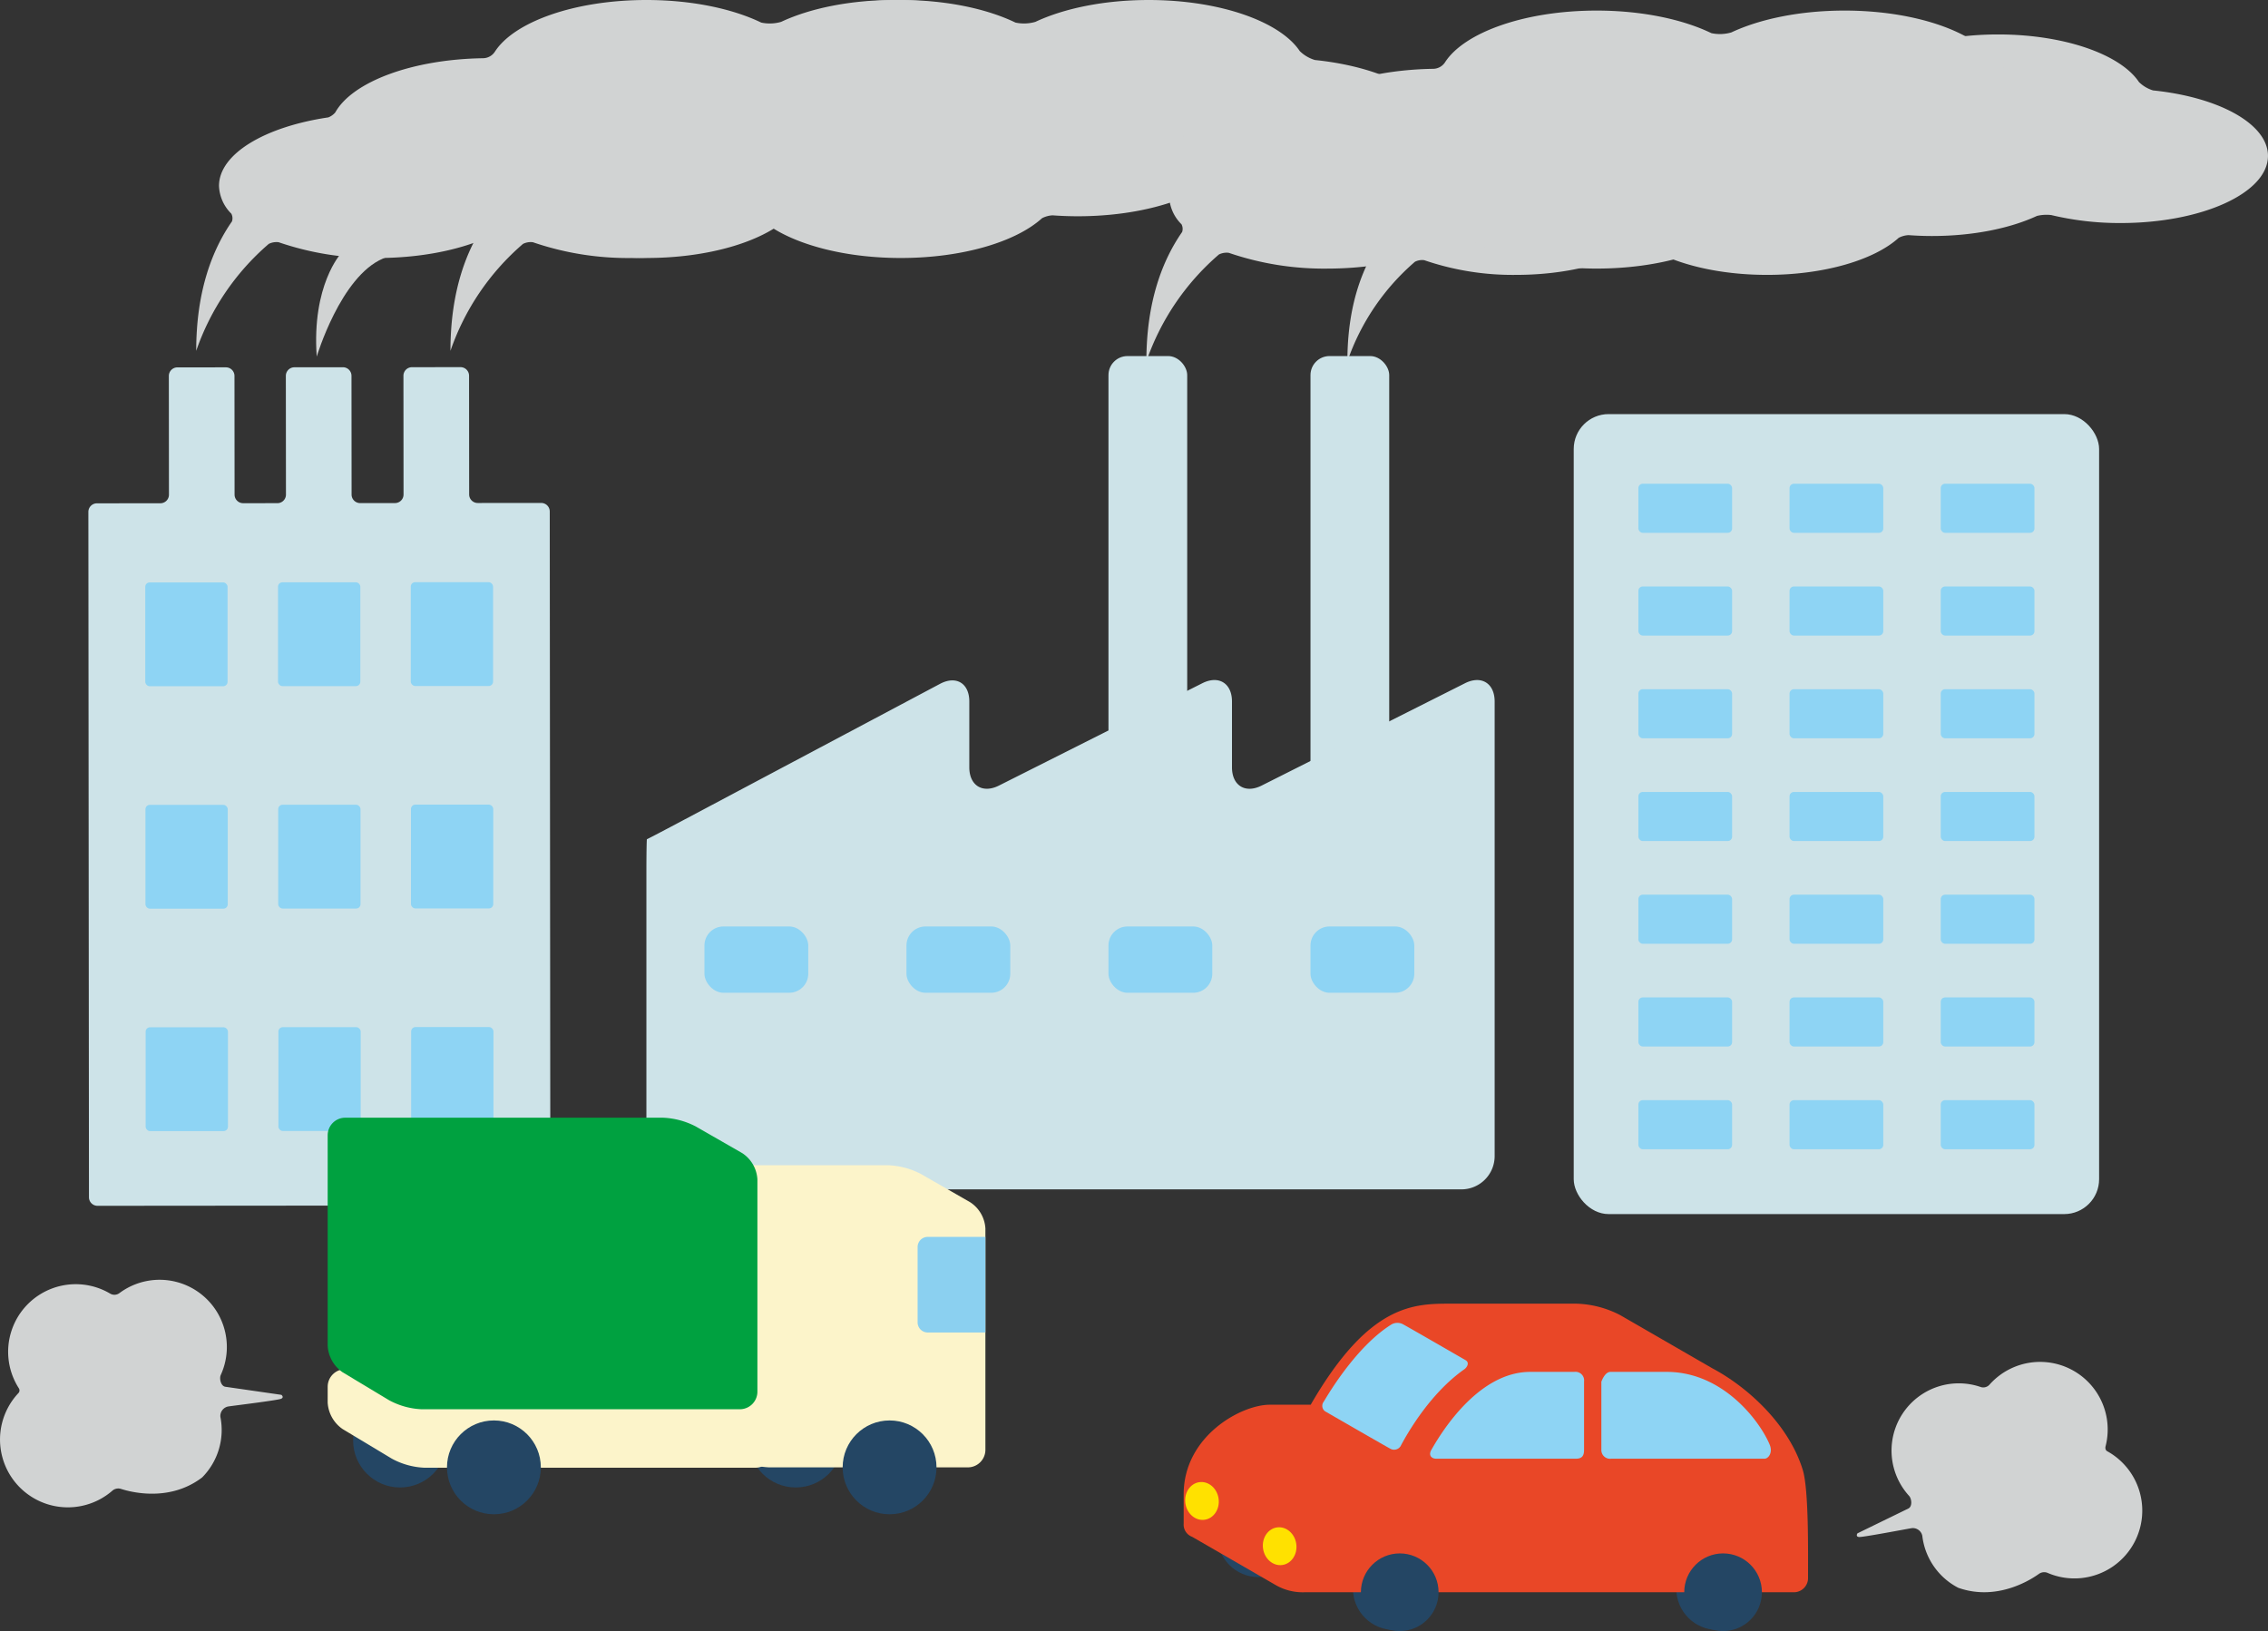
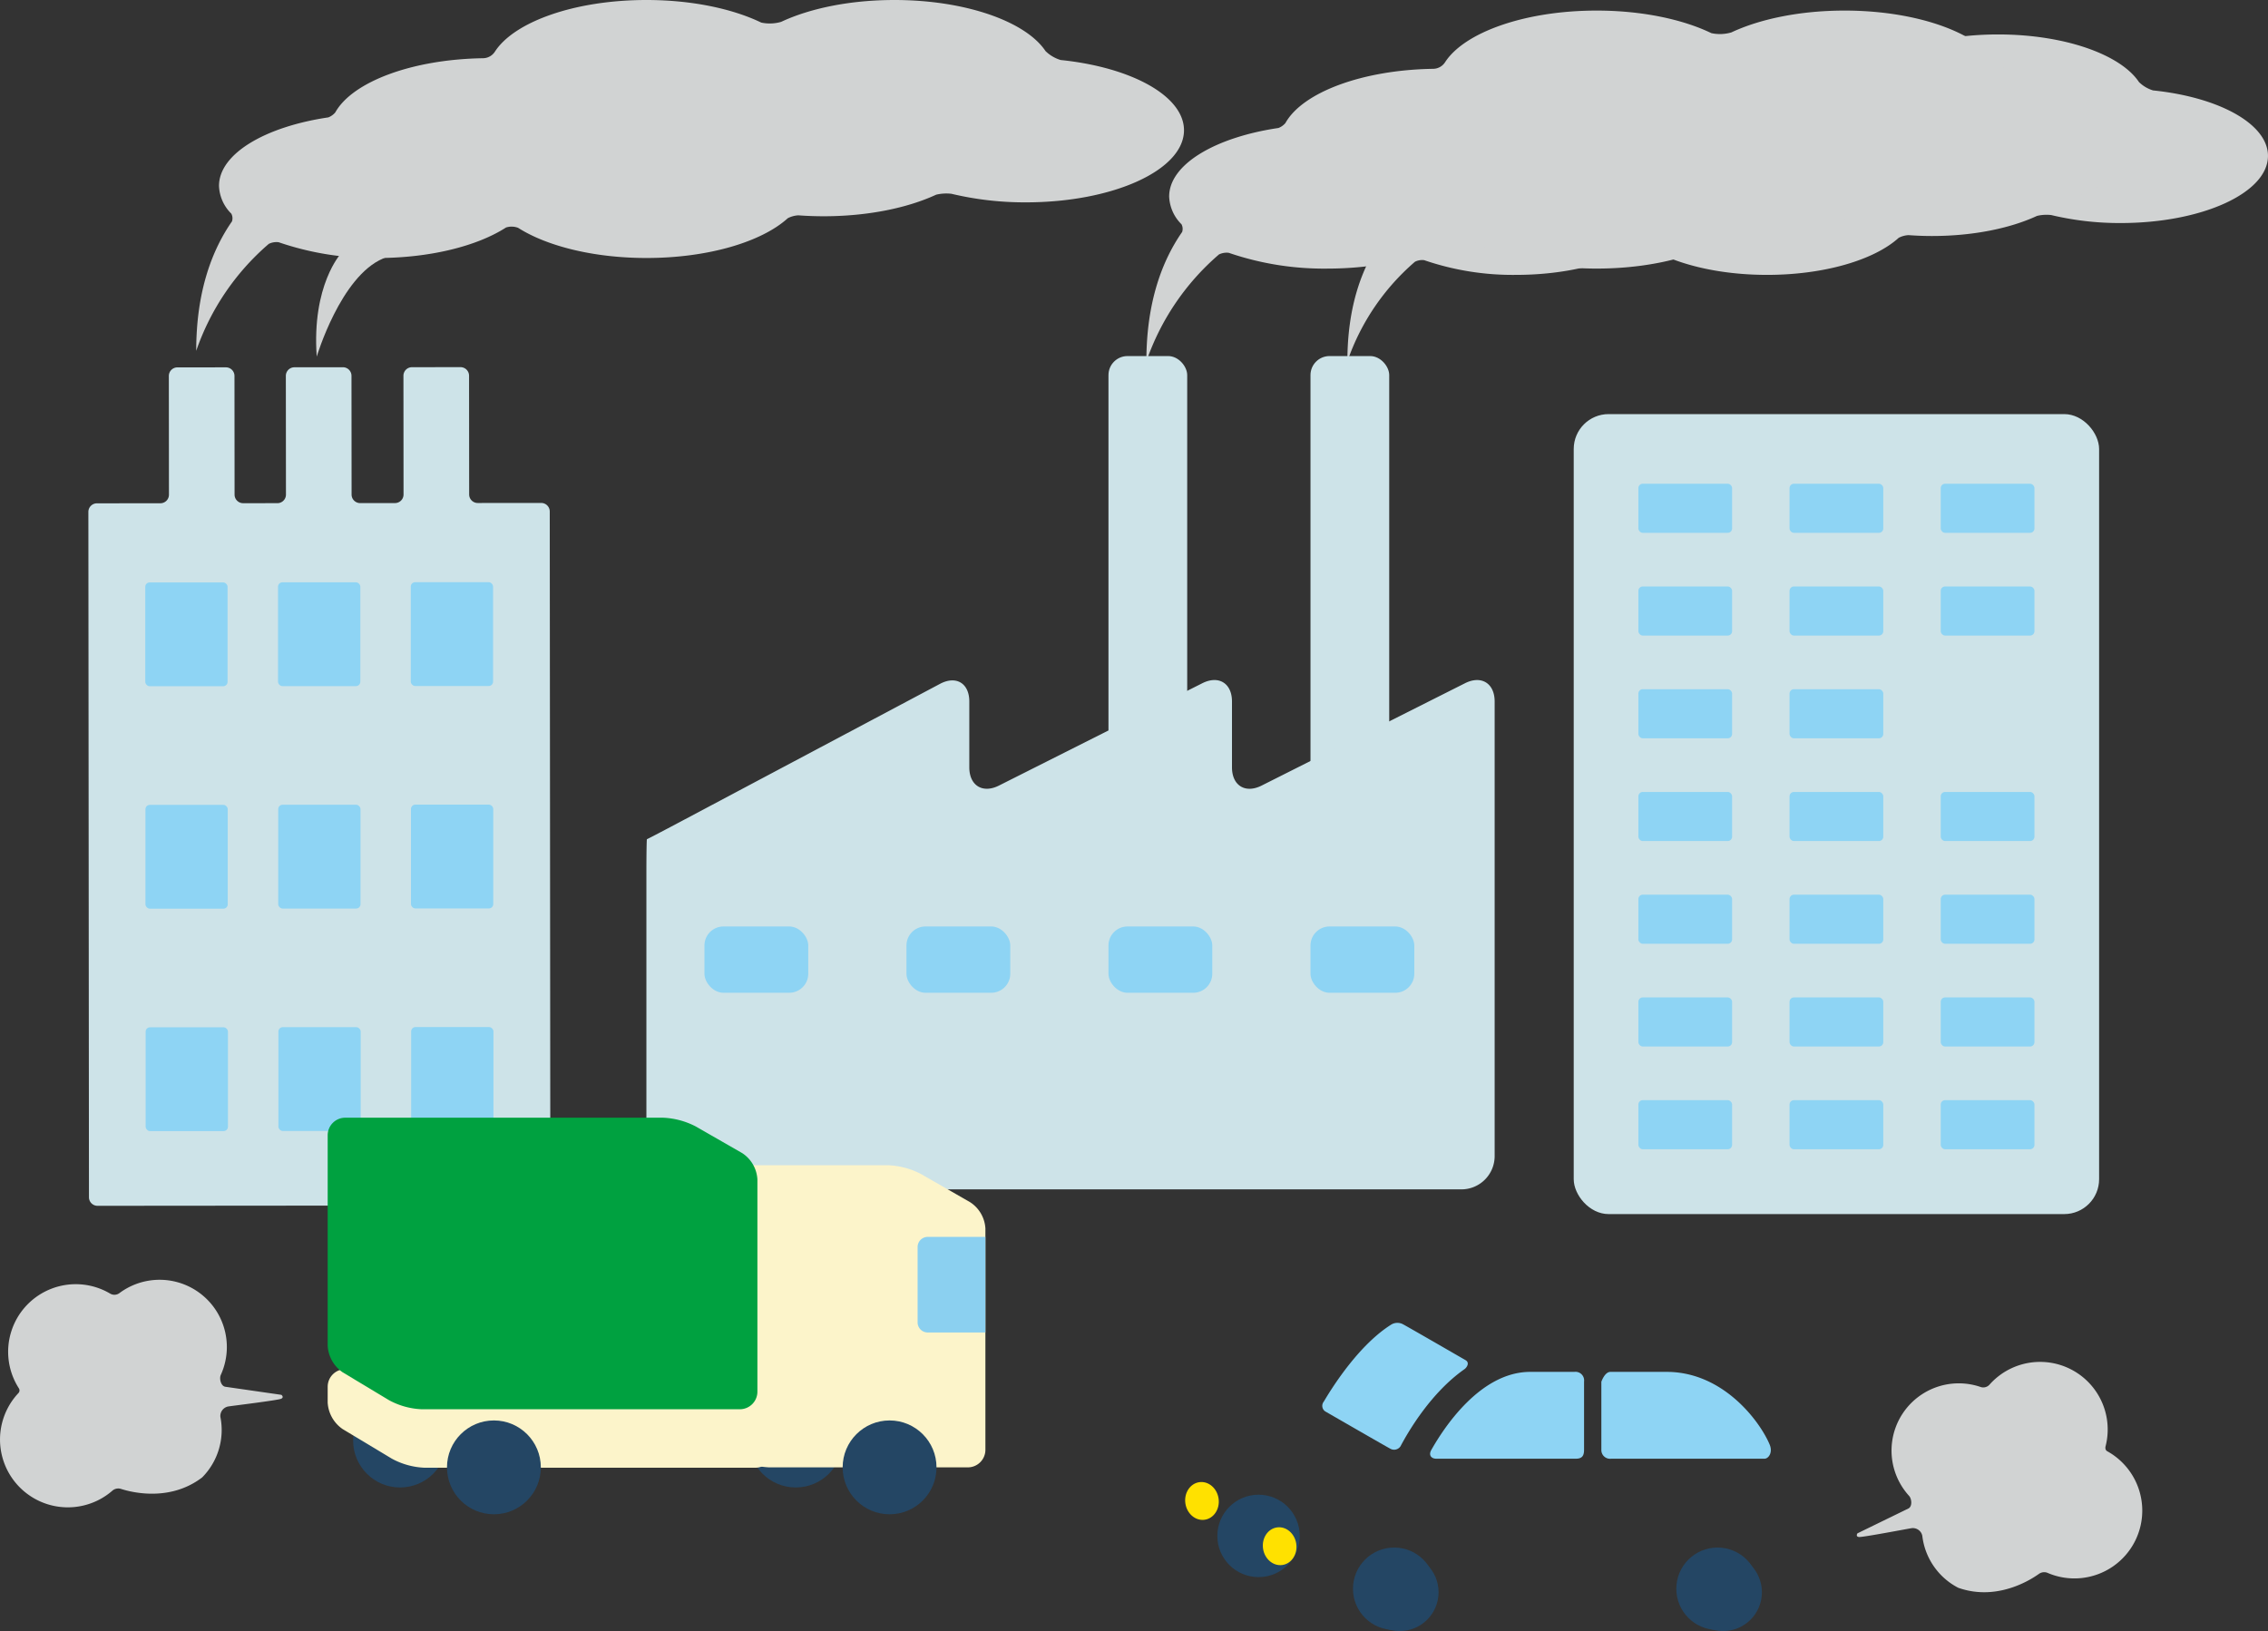
<svg xmlns="http://www.w3.org/2000/svg" width="520" height="374">
  <rect width="100%" height="100%" fill="#333333" stroke="none" />
  <g data-name="グループ 58174">
    <path data-name="パス 6640" d="M490.414 18.81c-4.215-6.315-17.067-10.913-32.294-10.913-9.5 0-18.062 1.793-24.2 4.67a8.691 8.691 0 01-4.255.154c-6.154-2.968-14.854-4.824-24.519-4.825-15.337 0-28.274 4.663-32.4 11.048a3.069 3.069 0 01-2.517 1.393c-15.269.229-27.958 5.082-31.589 11.585a3.692 3.692 0 01-1.491 1.058c-13.549 2-23.353 7.8-23.353 14.644a8.8 8.8 0 002.635 5.931 2.106 2.106 0 01.139 1.647c-4.192 6.034-7.645 14.847-7.645 27.664a52.821 52.821 0 0115.5-22.853 3.693 3.693 0 012.107-.356 62.618 62.618 0 0021.044 3.372c11.391 0 21.437-2.579 27.553-6.52a3.943 3.943 0 012.568.07c6.125 3.9 16.12 6.45 27.444 6.45 13.212 0 24.638-3.461 30.189-8.5a5.517 5.517 0 012.249-.613c1.757.129 3.559.2 5.4.2 9.426 0 17.93-1.769 24.056-4.609a9.323 9.323 0 013.277-.192 67.421 67.421 0 0015.9 1.828c18.658 0 33.782-6.9 33.782-15.4 0-7.34-11.27-13.464-26.343-15.01a7.818 7.818 0 01-3.237-1.923z" fill="#d1d3d3" />
    <path data-name="パス 6641" d="M457.561 14.135c-4.523-6.776-18.313-11.709-34.651-11.71-10.19 0-19.381 1.924-25.962 5.012a9.338 9.338 0 01-4.566.166c-6.6-3.185-15.939-5.177-26.308-5.177-16.457 0-30.338 5-34.761 11.854a3.291 3.291 0 01-2.7 1.5c-16.383.246-30 5.453-33.894 12.431a3.955 3.955 0 01-1.6 1.135c-14.537 2.151-25.058 8.367-25.058 15.712a9.436 9.436 0 002.829 6.364 2.268 2.268 0 01.148 1.768c-4.5 6.474-8.2 15.93-8.2 29.683a56.681 56.681 0 0116.634-24.522 3.96 3.96 0 012.26-.381 67.2 67.2 0 0022.58 3.618c12.222 0 23-2.768 29.564-7a4.228 4.228 0 012.756.075c6.573 4.185 17.3 6.92 29.447 6.92 14.177 0 26.437-3.714 32.393-9.122a5.935 5.935 0 012.413-.658q2.829.209 5.791.212c10.115 0 19.24-1.9 25.812-4.945a9.993 9.993 0 013.517-.205 72.4 72.4 0 0017.059 1.961c20.019 0 36.248-7.4 36.248-16.53 0-7.876-12.092-14.447-28.266-16.106a8.372 8.372 0 01-3.485-2.055z" fill="#d1d3d3" />
    <g data-name="グループ 58173" transform="translate(148.206 81.643)">
      <rect data-name="長方形 23724" width="18.052" height="104.488" rx="4.368" transform="translate(152.258)" fill="#cde3e8" />
      <rect data-name="長方形 23725" width="18.052" height="104.488" rx="4.368" transform="translate(105.941)" fill="#cde3e8" />
      <path data-name="パス 6642" d="M141.053 98.49c-3.737 1.881-6.794 0-6.794-4.186v-15.1c0-4.183-3.057-6.067-6.794-4.187l-46.637 23.47c-3.737 1.881-6.794 0-6.794-4.186v-15.1c0-4.183-3.023-6-6.718-4.038L6.968 107.214c-3.695 1.961-6.774 3.567-6.844 3.567s-.125 3.422-.125 7.605v65.084a7.628 7.628 0 007.606 7.605h179.272a7.628 7.628 0 007.605-7.605V79.207c0-4.183-3.057-6.067-6.794-4.187z" fill="#cde3e8" />
      <rect data-name="長方形 23726" width="23.801" height="15.204" rx="4.368" transform="translate(13.307 130.792)" fill="#8ed4f4" />
      <rect data-name="長方形 23727" width="23.801" height="15.204" rx="4.368" transform="translate(59.624 130.792)" fill="#8ed4f4" />
      <rect data-name="長方形 23728" width="23.801" height="15.204" rx="4.368" transform="translate(105.941 130.793)" fill="#8ed4f4" />
      <rect data-name="長方形 23729" width="23.801" height="15.204" rx="4.368" transform="translate(152.258 130.793)" fill="#8ed4f4" />
    </g>
  </g>
  <path data-name="パス 6643" d="M126.046 117.282a1.964 1.964 0 00-1.96-1.957l-14.558.012a1.965 1.965 0 01-1.96-1.958l-.023-27.235a1.965 1.965 0 00-1.96-1.958l-11.129.01a1.964 1.964 0 00-1.957 1.96l.023 27.236a1.964 1.964 0 01-1.958 1.96l-7.993.007a1.965 1.965 0 01-1.961-1.958l-.023-27.236a1.966 1.966 0 00-1.961-1.958l-11.129.01a1.965 1.965 0 00-1.958 1.961l.024 27.236a1.966 1.966 0 01-1.958 1.961l-7.861.007a1.966 1.966 0 01-1.961-1.957l-.023-27.237a1.965 1.965 0 00-1.961-1.957l-11.129.009a1.965 1.965 0 00-1.958 1.961l.023 27.235a1.965 1.965 0 01-1.958 1.961l-14.557.013a1.963 1.963 0 00-1.957 1.96l.134 157.163a1.965 1.965 0 001.961 1.957l101.864-.087a1.964 1.964 0 001.957-1.96z" fill="#cde3e8" />
  <g data-name="グループ 58178">
    <g data-name="グループ 58175">
      <rect data-name="長方形 23730" width="18.869" height="23.802" rx="1" fill="#8ed4f4" transform="translate(33.308 133.548)" />
    </g>
    <g data-name="グループ 58176">
      <rect data-name="長方形 23731" width="18.869" height="23.802" rx="1" fill="#8ed4f4" transform="translate(63.745 133.522)" />
    </g>
    <g data-name="グループ 58177">
      <rect data-name="長方形 23732" width="18.869" height="23.802" rx="1" fill="#8ed4f4" transform="translate(94.182 133.496)" />
    </g>
  </g>
  <g data-name="グループ 58182">
    <g data-name="グループ 58179">
      <rect data-name="長方形 23733" width="18.869" height="23.802" rx="1" fill="#8ed4f4" transform="translate(33.35 184.552)" />
    </g>
    <g data-name="グループ 58180">
      <rect data-name="長方形 23734" width="18.869" height="23.802" rx="1" fill="#8ed4f4" transform="translate(63.787 184.526)" />
    </g>
    <g data-name="グループ 58181">
      <rect data-name="長方形 23735" width="18.869" height="23.802" rx="1" fill="#8ed4f4" transform="translate(94.224 184.5)" />
    </g>
  </g>
  <g data-name="グループ 58186">
    <g data-name="グループ 58183">
      <rect data-name="長方形 23736" width="18.869" height="23.802" rx="1" fill="#8ed4f4" transform="translate(33.393 235.556)" />
    </g>
    <g data-name="グループ 58184">
      <rect data-name="長方形 23737" width="18.869" height="23.802" rx="1" fill="#8ed4f4" transform="translate(63.83 235.53)" />
    </g>
    <g data-name="グループ 58185">
      <rect data-name="長方形 23738" width="18.869" height="23.802" rx="1" fill="#8ed4f4" transform="translate(94.268 235.504)" />
    </g>
  </g>
-   <path data-name="パス 6644" d="M298.003 11.71C293.48 4.934 279.691.001 263.352.001c-10.19 0-19.38 1.923-25.962 5.011a9.336 9.336 0 01-4.565.165C226.225 1.993 216.886 0 206.516 0c-16.457 0-30.338 5-34.761 11.853a3.291 3.291 0 01-2.7 1.5c-16.384.246-30 5.453-33.894 12.431a3.96 3.96 0 01-1.6 1.135c-14.538 2.151-25.058 8.367-25.058 15.712a9.431 9.431 0 002.828 6.363 2.266 2.266 0 01.148 1.768c-4.5 6.474-8.2 15.93-8.2 29.683a56.68 56.68 0 0116.634-24.521 3.964 3.964 0 012.26-.382 67.182 67.182 0 0022.58 3.619c12.222 0 23-2.768 29.564-7a4.229 4.229 0 012.756.075c6.573 4.185 17.3 6.921 29.448 6.921 14.176 0 26.436-3.714 32.392-9.123a5.933 5.933 0 012.413-.658c1.886.139 3.82.211 5.791.211 10.114 0 19.239-1.9 25.812-4.945a10 10 0 013.516-.205 72.366 72.366 0 0017.059 1.961c20.02 0 36.248-7.4 36.248-16.53 0-7.876-12.092-14.447-28.266-16.105a8.383 8.383 0 01-3.483-2.053z" fill="#d1d3d3" />
  <path data-name="パス 6645" d="M239.712 11.71C235.19 4.934 221.4.001 205.061.001c-10.19 0-19.381 1.923-25.962 5.011a9.338 9.338 0 01-4.566.165C167.933 1.993 158.594 0 148.224 0c-16.456 0-30.338 5-34.76 11.853a3.293 3.293 0 01-2.7 1.5c-16.384.246-30 5.453-33.895 12.431a3.953 3.953 0 01-1.6 1.135c-14.537 2.151-25.058 8.367-25.058 15.712a9.434 9.434 0 002.828 6.363 2.268 2.268 0 01.149 1.768c-4.5 6.474-8.2 15.93-8.2 29.683a56.678 56.678 0 0116.634-24.521 3.968 3.968 0 012.261-.382 67.178 67.178 0 0022.58 3.619c12.223 0 23-2.768 29.564-7a4.229 4.229 0 012.756.075c6.573 4.185 17.3 6.921 29.447 6.921 14.177 0 26.437-3.714 32.393-9.123a5.927 5.927 0 012.413-.658q2.829.209 5.791.211c10.114 0 19.24-1.9 25.812-4.945a10.008 10.008 0 013.517-.205 72.36 72.36 0 0017.059 1.961c20.019 0 36.248-7.4 36.248-16.53 0-7.876-12.092-14.447-28.266-16.105a8.384 8.384 0 01-3.485-2.053z" fill="#d1d3d3" />
  <path data-name="パス 6646" d="M482.734 331.73a15.5 15.5 0 00-26.562-14.26 1.919 1.919 0 01-2.135.537 15.418 15.418 0 00-16.323 25c.6.665.784 2.433-.183 2.9l-11.658 5.683s-.5.742.331.839 10.74-1.806 12.118-2.028a2.221 2.221 0 012.417 1.742 15.432 15.432 0 008.232 11.926c9.483 3.361 17.63-2.575 18.47-3.154a2.078 2.078 0 011.948-.291 15.551 15.551 0 0013.8-27.833c-.133-.073-.555-.273-.455-1.061z" fill="#d1d3d3" />
  <path data-name="パス 6647" d="M4.307 318.307a15.5 15.5 0 0120.929-21.7 1.921 1.921 0 002.2-.141 15.418 15.418 0 0123.182 18.81c-.369.816 0 2.556 1.063 2.708l12.837 1.848s.7.554-.059.9-10.777 1.564-12.158 1.773a2.222 2.222 0 00-1.768 2.4 15.434 15.434 0 01-4.192 13.872c-8 6.1-17.573 2.937-18.55 2.643a2.082 2.082 0 00-1.944.318 15.551 15.551 0 01-21.648-22.282.885.885 0 00.108-1.149z" fill="#d1d3d3" />
  <g data-name="グループ 58188">
    <g data-name="グループ 58187" transform="translate(75.13 256.285)">
      <circle data-name="楕円形 377" cx="10.759" cy="10.759" transform="translate(96.552 63.27)" fill="#244664" r="10.759" />
      <circle data-name="楕円形 378" cx="10.759" cy="10.759" transform="translate(5.833 63.27)" fill="#244664" r="10.759" />
      <path data-name="パス 6648" d="M79.042 14.919a4.031 4.031 0 014.02-4.019h45.447a17.878 17.878 0 017.506 2l11.3 6.487a7.7 7.7 0 013.486 6.021v50.75a4.032 4.032 0 01-4.019 4.02h-45.554a17.133 17.133 0 01-7.464-2.072l-11.277-6.783a7.909 7.909 0 01-3.445-6.092z" fill="#fcf4ca" />
      <path data-name="パス 6649" d="M0 61.686a4.031 4.031 0 014.019-4.02h75.79a17.882 17.882 0 017.506 2l11.3 6.486a7.7 7.7 0 013.486 6.02v4.068a4.032 4.032 0 01-4.02 4.02H22.184a17.13 17.13 0 01-7.464-2.072L3.442 71.406a7.908 7.908 0 01-3.444-6.091z" fill="#fcf4ca" />
      <path data-name="パス 6650" d="M0 4.02A4.031 4.031 0 014.019.001h72.854a17.875 17.875 0 017.505 2L95.039 8.12a7.7 7.7 0 013.486 6.021v48.692a4.031 4.031 0 01-4.02 4.02H21.549a17.131 17.131 0 01-7.465-2.068l-10.641-6.4a7.907 7.907 0 01-3.444-6.091z" fill="#00a140" />
      <path data-name="パス 6651" d="M150.801 49.251h-13.229a2.322 2.322 0 01-2.316-2.316V29.648a2.323 2.323 0 012.316-2.316h13.229" fill="#8bd0f0" />
      <circle data-name="楕円形 379" cx="10.759" cy="10.759" transform="translate(118.071 69.419)" fill="#244664" r="10.759" />
      <circle data-name="楕円形 380" cx="10.759" cy="10.759" transform="translate(27.352 69.419)" fill="#244664" r="10.759" />
    </g>
  </g>
  <g data-name="グループ 58189" transform="translate(271.191 298.927)">
    <circle data-name="楕円形 381" cx="9.448" cy="9.448" transform="translate(113.148 55.919)" fill="#244664" r="9.448" />
    <circle data-name="楕円形 382" cx="9.448" cy="9.448" transform="translate(39.013 55.919)" fill="#244664" r="9.448" />
    <circle data-name="楕円形 383" cx="9.448" cy="9.448" transform="translate(7.917 43.805)" fill="#244664" r="9.448" />
-     <path data-name="パス 6652" d="M142.149 38.146c-3.135-10.257-12.4-18.88-20.695-23.3l-21.137-12.2A23.128 23.128 0 0090.208 0H61.64c-8.578 0-18.849-.142-32.316 23.173h-9.382c-6.623 0-19.741 7.244-19.741 20.523v6.705a2.982 2.982 0 001.942 3.06l19.22 11.1a12.383 12.383 0 006.59 1.61h112.1a3.249 3.249 0 003.3-3.316c-.004-5.82.185-20.149-1.204-24.709z" fill="#e94727" />
    <path data-name="パス 6653" d="M32.64 24.696c.654.375 14.31 8.258 14.957 8.574a1.757 1.757 0 002.318-.574c1.838-3.479 7.007-12.3 14.653-17.667.592-.416 1.247-1.51.262-2.075S51.37 5.175 50.376 4.668a2.726 2.726 0 00-2.5.074c-7.291 4.527-13.357 13.992-15.554 17.714a1.542 1.542 0 00.318 2.24z" fill="#8ed4f4" />
    <circle data-name="楕円形 384" cx="8.905" cy="8.905" transform="translate(40.83 57.263)" fill="#244664" r="8.905" />
    <circle data-name="楕円形 385" cx="8.905" cy="8.905" transform="translate(114.965 57.263)" fill="#244664" r="8.905" />
    <path data-name="パス 6654" d="M90.107 35.552H58.121c-1.1 0-1.843-.764-1.151-1.993 2.842-5.045 11.218-17.917 22.682-17.917h10.116a1.977 1.977 0 012.23 2.21v15.632c.004 1.342-.404 2.068-1.891 2.068z" fill="#8ed4f4" />
    <path data-name="パス 6655" d="M98.217 35.552h35.156c.884 0 1.955-1.38 1.177-3.245-2.2-5.264-10.609-16.665-23.6-16.665H98.043c-1.32 0-2.081 2.267-2.081 2.267v15.6a2 2 0 002.255 2.043z" fill="#8ed4f4" />
    <ellipse data-name="楕円形 386" cx="3.846" cy="4.352" rx="3.846" ry="4.352" transform="rotate(-8.1 375.026 -99.662)" fill="#ffe100" />
    <ellipse data-name="楕円形 387" cx="3.846" cy="4.352" rx="3.846" ry="4.352" transform="rotate(-8.1 292.856 20.918)" fill="#ffe100" />
  </g>
  <g data-name="グループ 58218" transform="translate(360.818 94.952)">
    <rect data-name="長方形 23739" width="120.46" height="183.434" rx="8" fill="#cde3e8" />
    <g data-name="グループ 58193">
      <g data-name="グループ 58190">
        <rect data-name="長方形 23740" width="21.488" height="11.256" rx="1" fill="#8ed4f4" transform="translate(14.825 15.967)" />
      </g>
      <g data-name="グループ 58191">
        <rect data-name="長方形 23741" width="21.488" height="11.256" rx="1" fill="#8ed4f4" transform="translate(49.486 15.967)" />
      </g>
      <g data-name="グループ 58192">
        <rect data-name="長方形 23742" width="21.488" height="11.256" rx="1" fill="#8ed4f4" transform="translate(84.147 15.967)" />
      </g>
    </g>
    <g data-name="グループ 58197">
      <g data-name="グループ 58194">
        <rect data-name="長方形 23743" width="21.488" height="11.256" rx="1" fill="#8ed4f4" transform="translate(14.825 39.525)" />
      </g>
      <g data-name="グループ 58195">
        <rect data-name="長方形 23744" width="21.488" height="11.256" rx="1" fill="#8ed4f4" transform="translate(49.486 39.525)" />
      </g>
      <g data-name="グループ 58196">
        <rect data-name="長方形 23745" width="21.488" height="11.256" rx="1" fill="#8ed4f4" transform="translate(84.147 39.525)" />
      </g>
    </g>
    <g data-name="グループ 58201">
      <g data-name="グループ 58198">
        <rect data-name="長方形 23746" width="21.488" height="11.256" rx="1" fill="#8ed4f4" transform="translate(14.825 63.082)" />
      </g>
      <g data-name="グループ 58199">
        <rect data-name="長方形 23747" width="21.488" height="11.256" rx="1" fill="#8ed4f4" transform="translate(49.486 63.082)" />
      </g>
      <g data-name="グループ 58200">
-         <rect data-name="長方形 23748" width="21.488" height="11.256" rx="1" fill="#8ed4f4" transform="translate(84.147 63.082)" />
-       </g>
+         </g>
    </g>
    <g data-name="グループ 58205">
      <g data-name="グループ 58202">
        <rect data-name="長方形 23749" width="21.488" height="11.256" rx="1" fill="#8ed4f4" transform="translate(14.825 86.639)" />
      </g>
      <g data-name="グループ 58203">
        <rect data-name="長方形 23750" width="21.488" height="11.256" rx="1" fill="#8ed4f4" transform="translate(49.486 86.639)" />
      </g>
      <g data-name="グループ 58204">
        <rect data-name="長方形 23751" width="21.488" height="11.256" rx="1" fill="#8ed4f4" transform="translate(84.147 86.639)" />
      </g>
    </g>
    <g data-name="グループ 58209">
      <g data-name="グループ 58206">
        <rect data-name="長方形 23752" width="21.488" height="11.256" rx="1" fill="#8ed4f4" transform="translate(14.825 110.197)" />
      </g>
      <g data-name="グループ 58207">
        <rect data-name="長方形 23753" width="21.488" height="11.256" rx="1" fill="#8ed4f4" transform="translate(49.486 110.197)" />
      </g>
      <g data-name="グループ 58208">
        <rect data-name="長方形 23754" width="21.488" height="11.256" rx="1" fill="#8ed4f4" transform="translate(84.147 110.197)" />
      </g>
    </g>
    <g data-name="グループ 58213">
      <g data-name="グループ 58210">
        <rect data-name="長方形 23755" width="21.488" height="11.256" rx="1" fill="#8ed4f4" transform="translate(14.825 133.754)" />
      </g>
      <g data-name="グループ 58211">
        <rect data-name="長方形 23756" width="21.488" height="11.256" rx="1" fill="#8ed4f4" transform="translate(49.486 133.754)" />
      </g>
      <g data-name="グループ 58212">
        <rect data-name="長方形 23757" width="21.488" height="11.256" rx="1" fill="#8ed4f4" transform="translate(84.147 133.754)" />
      </g>
    </g>
    <g data-name="グループ 58217">
      <g data-name="グループ 58214">
        <rect data-name="長方形 23758" width="21.488" height="11.256" rx="1" fill="#8ed4f4" transform="translate(14.825 157.311)" />
      </g>
      <g data-name="グループ 58215">
        <rect data-name="長方形 23759" width="21.488" height="11.256" rx="1" fill="#8ed4f4" transform="translate(49.486 157.311)" />
      </g>
      <g data-name="グループ 58216">
        <rect data-name="長方形 23760" width="21.488" height="11.256" rx="1" fill="#8ed4f4" transform="translate(84.147 157.311)" />
      </g>
    </g>
  </g>
  <path data-name="パス 6656" d="M78.192 58.105s-6.757 7.27-5.571 23.668c0 0 5.453-18.333 15.173-22.481s-9.602-1.187-9.602-1.187z" fill="#d1d3d3" />
</svg>